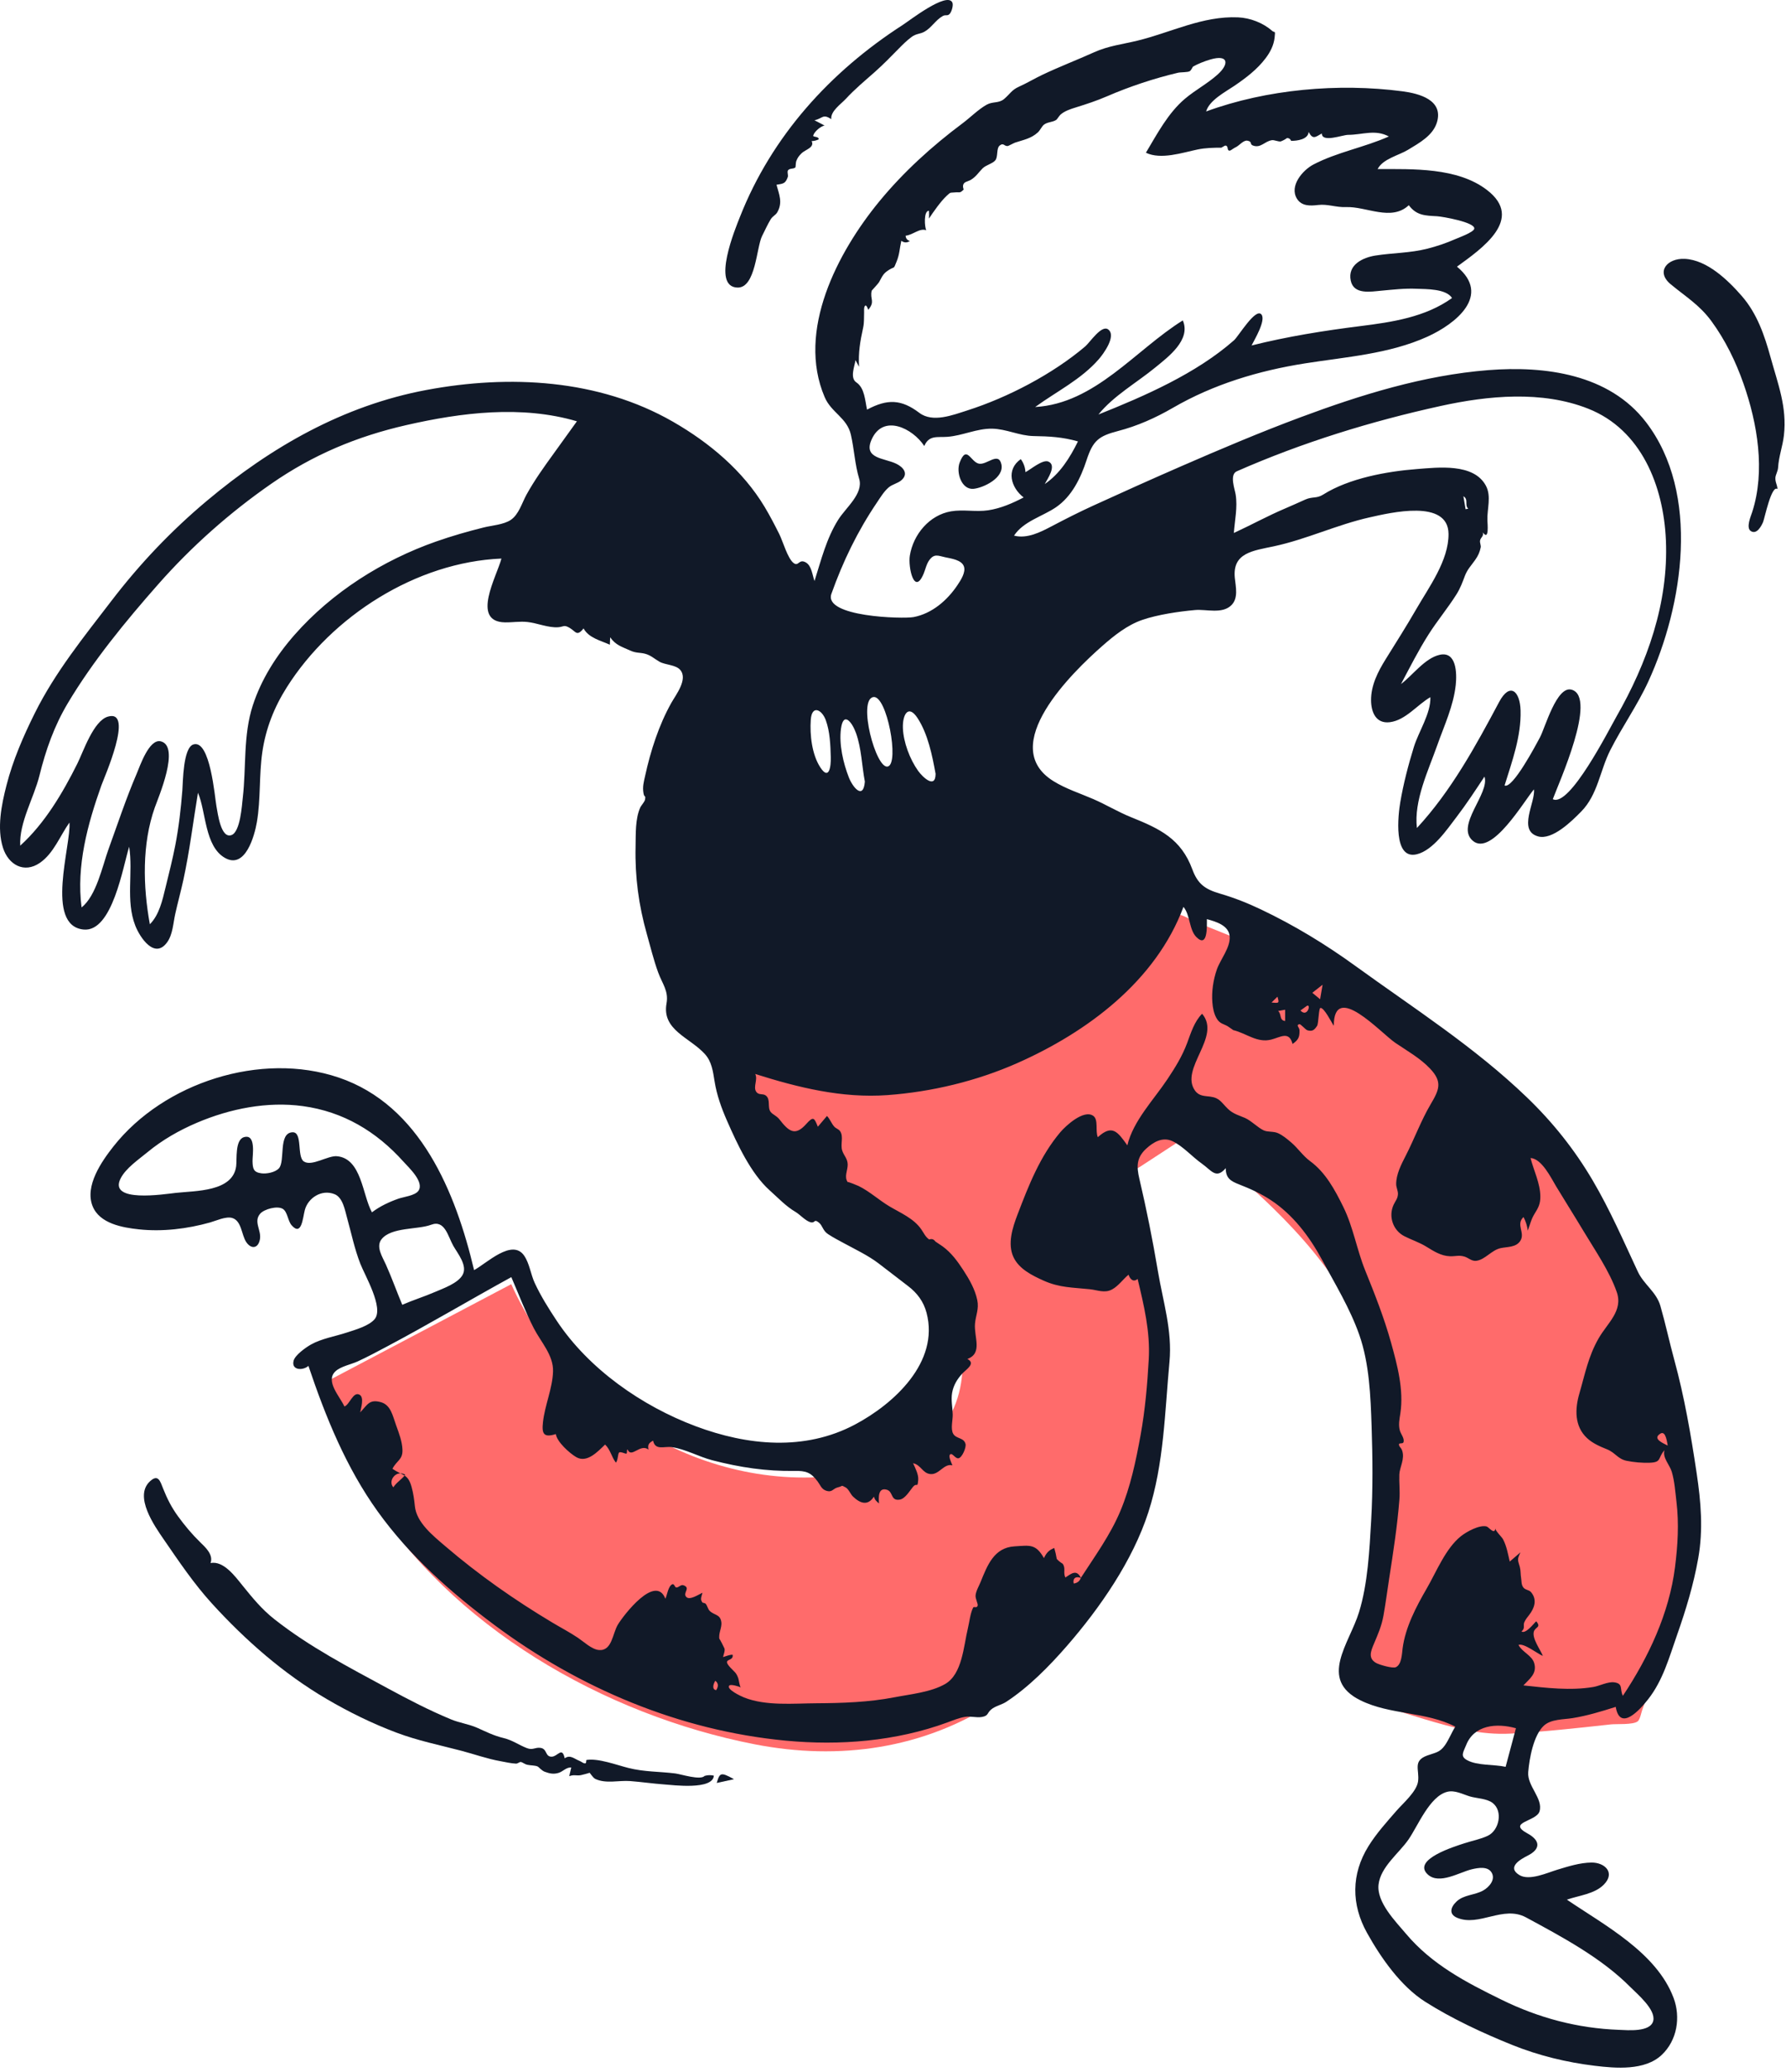
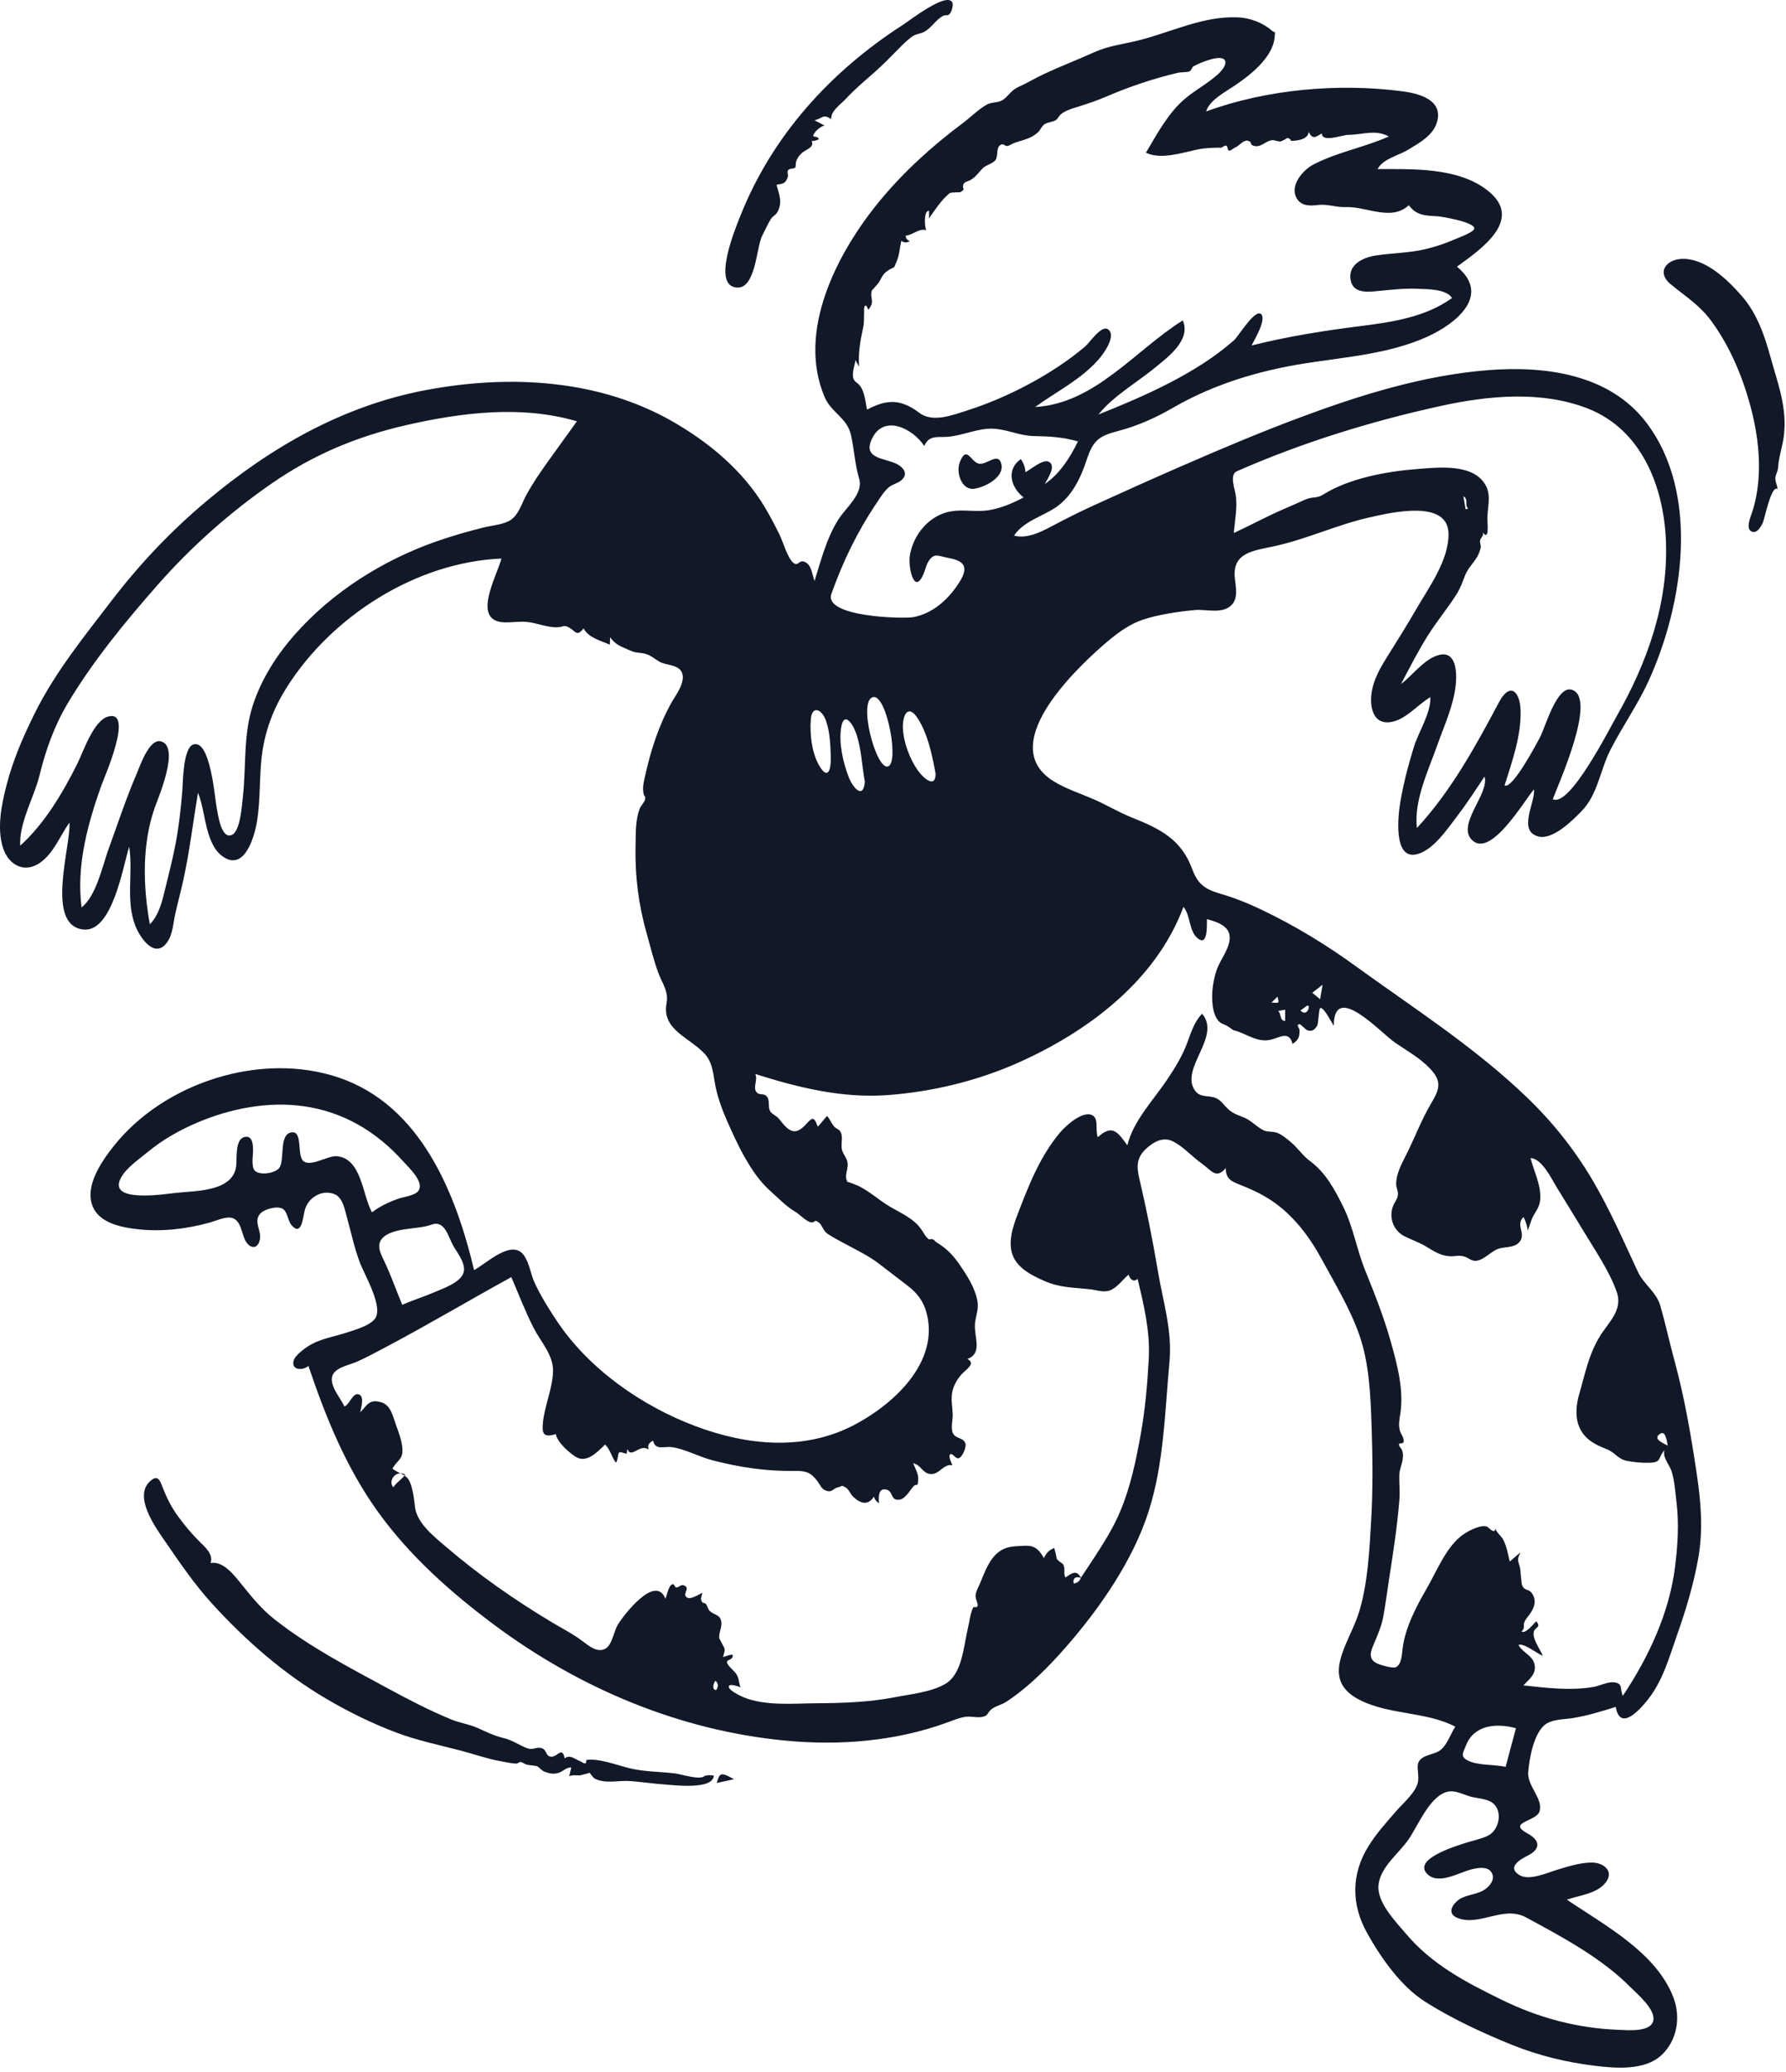
<svg xmlns="http://www.w3.org/2000/svg" width="357" height="414" viewBox="0 0 357 414" fill="none">
-   <path fillRule="evenodd" clipRule="evenodd" d="M64.439 276.48C77.024 269.844 89.608 263.208 102.193 256.572C114.126 283.14 144.086 300.187 172.882 293.901C179.901 292.369 186.859 288.905 190.228 282.219C192.763 277.191 192.859 271.287 191.711 265.869C190.744 261.304 188.944 256.486 185.999 252.812C182.298 248.195 176.61 244.65 172.006 241.028C164.873 235.414 157.675 229.882 150.458 224.377C149.512 223.656 146.877 222.359 146.347 221.25C145.903 220.321 146.347 218.065 146.347 217.047V212.259C156.818 216.074 168.497 218.173 179.626 217.601C198.154 216.648 213.03 203.252 226.244 191.354C228.6 189.233 230.916 187.066 233.177 184.843C233.61 184.417 234.706 182.842 235.311 182.724C236.119 182.564 238.245 183.901 238.988 184.2C241.56 185.232 244.132 186.265 246.704 187.298C252.966 189.811 259.261 191.865 264.915 195.557C288.909 211.227 314.435 230.386 325.342 257.837C331.541 273.44 335.238 290.101 337.495 306.716C337.802 308.982 338.591 311.803 338.198 314.067C337.477 318.217 335.118 322.614 333.694 326.564C331.885 331.583 330.076 336.602 328.267 341.622C328.067 342.175 327.82 343.574 327.357 343.922C326.391 344.647 323.166 344.4 322.006 344.527C315.345 345.258 308.666 346 301.973 346.367C295.957 346.697 290.346 345.16 284.609 343.448C281.415 342.495 278.245 341.464 275.092 340.388C274.383 340.146 270.914 339.494 270.51 338.782C270.332 338.469 270.929 337.002 271.011 336.659C271.534 334.472 272.016 332.276 272.472 330.075C275.691 314.535 278.061 298.247 276.703 282.357C275.287 265.802 266.085 252.723 254.492 241.399C250.226 237.233 245.689 233.337 240.939 229.737C240.107 229.106 238.587 227.461 237.535 227.251C236.689 227.081 236.054 227.786 235.211 228.337C232.769 229.93 230.327 231.523 227.885 233.115C227.229 233.543 224.669 234.672 224.432 235.426C224.232 236.061 225.275 238.162 225.45 238.773C226.191 241.36 226.852 243.97 227.449 246.594C231.365 263.781 233.194 282.594 228.383 299.784C223.841 316.018 213.348 330.627 199.272 339.87C184.71 349.433 167.775 351.799 150.873 348.507C120.813 342.649 89.994 325.037 73.623 298.494C69.431 291.698 66.264 284.267 64.439 276.48Z" fill="#FF6B6B" />
  <path fillRule="evenodd" clipRule="evenodd" d="M334.816 313.107C333.649 322.349 329.512 331.131 324.391 338.817C323.716 337.481 324.532 336.377 322.663 336.123C321.408 335.952 319.748 336.838 318.51 337.049C313.918 337.829 309.097 337.229 304.51 336.738C305.698 335.45 307.27 334.407 306.678 332.312C306.23 330.73 304.288 330.115 303.53 328.653C304.564 328.205 307.406 330.464 308.401 330.846C307.908 329.605 306.229 327.383 306.59 326.02C306.854 325.018 308.155 325.211 307.072 323.926C306.578 324.367 304.995 326.497 304.132 325.968C304.967 325.216 304.357 324.805 304.724 324.048C305.008 323.464 305.26 323.18 305.654 322.67C306.672 321.351 307.34 319.665 306.045 318.117C305.612 317.599 304.87 317.709 304.464 317.124C304.072 316.56 304.154 315.898 304.048 315.264C303.928 314.552 303.986 313.752 303.79 313.055C303.383 311.616 303.226 311.639 303.922 310.155C303.208 310.767 302.494 311.379 301.78 311.991C301.425 310.489 301.162 308.898 300.429 307.524C300.181 307.059 298.856 305.833 298.914 305.348C298.743 306.759 297.611 305.096 297.149 304.98C295.694 304.614 293.124 306.048 292.015 306.933C288.95 309.378 287.122 314.037 285.187 317.373C283.061 321.038 280.926 325.106 280.367 329.318C280.227 330.367 280.194 332.572 279.007 333.101C278.368 333.386 275.706 332.621 275.047 332.241C273.437 331.309 274.001 329.914 274.625 328.437C275.434 326.526 276.161 324.887 276.534 322.814C276.979 320.335 277.3 317.827 277.686 315.336C278.496 310.114 279.309 304.868 279.725 299.597C279.859 297.912 279.646 296.233 279.71 294.586C279.766 293.148 280.87 291.487 280.258 289.773C280.048 289.186 279.611 289.049 279.64 288.551C279.659 288.242 280.447 288.532 280.553 288.126C280.757 287.334 280.001 286.525 279.808 285.792C279.501 284.633 279.736 283.563 279.913 282.402C280.631 277.684 279.302 272.718 278.034 268.18C276.664 263.276 274.803 258.559 272.894 253.847C271.213 249.699 270.506 245.197 268.527 241.169C266.817 237.69 264.949 234.236 261.867 231.984C260.455 230.952 259.435 229.392 258.091 228.252C257.29 227.573 256.431 226.843 255.468 226.407C254.537 225.986 253.424 226.231 252.576 225.833C251.397 225.28 250.09 223.891 248.83 223.348C247.742 222.879 246.494 222.559 245.477 221.576C244.097 220.244 243.84 219.356 241.902 219.1C240.781 218.953 239.669 219.018 238.874 217.905C235.727 213.499 244.215 207.138 240.285 202.542C238.721 204.118 238.053 206.359 237.297 208.386C236.308 211.04 234.915 213.277 233.349 215.629C230.608 219.747 226.52 223.923 225.342 228.835C223.423 226.153 222.342 224.556 219.445 227.207C218.9 226.006 219.618 223.719 218.535 222.947C216.63 221.59 212.996 224.969 211.957 226.195C207.889 230.997 205.616 236.842 203.383 242.682C202.397 245.261 201.337 248.527 202.594 251.196C203.706 253.557 206.352 254.852 208.606 255.865C211.797 257.298 214.438 257.223 217.829 257.582C219.385 257.745 220.788 258.424 222.271 257.634C223.556 256.95 224.472 255.584 225.588 254.677C225.85 255.53 226.531 256.279 227.397 255.524C228.665 260.845 229.928 266.052 229.622 271.566C229.341 276.625 228.899 281.705 227.995 286.694C227.063 291.839 225.973 297.068 223.944 301.906C221.936 306.694 218.858 310.911 216.054 315.245C215.201 313.506 214.184 314.364 212.95 315.181C212.46 314.14 213.089 313.346 212.408 312.423C211.97 312.166 211.578 311.848 211.232 311.468C211.113 310.728 210.945 309.998 210.731 309.28C209.636 309.726 209.171 310.255 208.671 311.302C207.022 308.402 205.854 308.77 202.785 308.957C198.673 309.206 197.359 312.76 195.999 316.098C195.675 316.893 195.076 317.894 195.005 318.775C194.954 319.397 195.507 320.439 195.432 320.76C195.277 321.421 194.679 320.87 194.517 321.196C193.924 322.394 193.772 324.091 193.456 325.39C192.613 328.863 192.357 334.477 188.932 336.453C186.066 338.107 181.952 338.498 178.737 339.121C173.68 340.101 168.326 340.278 163.187 340.306C158.594 340.331 153.103 340.883 148.743 339.154C148.104 338.901 145.081 337.481 145.785 336.758C146.091 336.444 147.747 336.963 148.086 337.144C147.856 337.022 147.685 335.613 147.569 335.295C147.138 334.108 146.806 334.067 145.987 333.169C144.169 331.177 146.623 332.096 146.458 330.667C146.426 330.392 144.481 331.104 144.535 331.085C144.598 330.651 144.999 329.751 144.793 329.315C144.943 329.634 143.671 326.955 143.822 327.565C143.528 326.381 144.354 325.213 144.184 324.069C143.941 322.446 142.753 322.77 141.823 321.81C141.504 321.48 141.377 320.811 141.063 320.434C140.927 320.269 140.429 320.241 140.378 320.152C140.038 319.562 140.06 319.464 140.417 318.222C139.727 318.524 137.912 319.772 137.209 319.092C136.364 318.272 138.138 317.311 136.67 316.747C136.079 316.519 135.74 317.155 135.212 317.176C134.858 317.189 134.789 316.316 134.347 316.546C133.557 316.956 133.353 318.677 133.004 319.423C131.033 314.398 124.676 322.657 123.503 324.596C122.415 326.391 122.354 329.937 119.67 329.662C118.261 329.517 116.643 327.978 115.519 327.224C113.871 326.119 112.109 325.2 110.405 324.181C102.843 319.656 95.713 314.667 89.018 308.934C86.554 306.824 83.257 304.206 82.93 300.938C82.798 299.629 82.639 298.434 82.276 297.109C81.545 294.443 80.578 294.913 78.444 293.461C79.299 291.775 80.519 291.688 80.445 289.648C80.384 287.991 79.749 286.337 79.192 284.808C78.48 282.858 78.136 280.665 76.05 280.124C73.828 279.547 73.473 280.626 72.003 282.184C72.154 281.345 72.833 279.216 71.891 278.675C70.579 277.921 69.871 280.703 68.841 281.004C67.954 279.026 64.953 275.947 67.053 273.982C68.113 272.991 70.172 272.61 71.486 272.01C73.439 271.118 75.335 270.096 77.231 269.091C85.66 264.626 93.847 259.752 102.208 255.165C103.682 258.575 104.998 262.064 106.697 265.374C108.114 268.134 110.647 270.748 110.545 274.015C110.44 277.416 108.898 280.762 108.53 284.165C108.286 286.417 108.623 287.306 111.105 286.523C111.32 288.075 113.824 290.324 115.16 291.114C117.31 292.384 119.451 290.057 120.951 288.614C122.011 289.62 122.235 291.107 123.109 292.229C123.549 291.757 123.483 290.418 123.763 290.2C124.031 289.99 124.969 290.45 125.162 290.445C125.455 290.436 125.207 289.606 125.444 289.595C126.201 291.459 127.949 288.342 129.629 289.62C129.427 288.641 129.703 288.305 130.543 287.838C130.978 289.863 132.76 288.91 134.298 289.134C137.03 289.53 139.698 291.06 142.383 291.754C147.917 293.183 153.141 293.974 158.839 293.882C161.119 293.845 162.078 294.191 163.422 295.97C163.934 296.646 164.181 297.494 165.069 297.813C166.369 298.282 166.443 297.409 167.497 297.162C168.57 296.91 168.006 296.64 169.017 297.171C169.637 297.497 170.005 298.533 170.512 299.017C171.949 300.388 173.475 300.908 174.676 299.029C174.904 299.715 175.163 299.927 175.703 300.381C175.626 299.297 175.464 297.128 177.255 297.641C178.593 298.023 177.971 299.946 179.871 299.613C180.936 299.426 181.821 297.888 182.459 297.114C183.332 296.053 183.37 297.509 183.541 295.697C183.643 294.622 182.94 293.286 182.514 292.349C184.109 292.677 184.394 294.364 185.98 294.512C187.756 294.679 188.664 292.321 190.386 292.774C190.219 292.378 189.576 291.056 189.859 290.665C190.294 290.063 190.917 291.491 191.596 291.356C192.335 291.208 193.156 289.201 193.001 288.524C192.692 287.177 191.124 287.517 190.527 286.448C189.982 285.471 190.464 283.681 190.438 282.623C190.403 281.181 190.068 279.718 190.318 278.278C190.582 276.764 191.346 275.511 192.39 274.393C193.115 273.616 195.134 272.413 193.365 271.52C196.5 270.363 194.649 267.129 194.893 264.44C195.045 262.768 195.719 261.551 195.346 259.754C194.901 257.604 193.753 255.603 192.565 253.786C191.382 251.975 190.164 250.294 188.405 249.013C187.928 248.691 187.45 248.369 186.972 248.048C186.643 247.587 186.229 247.453 185.73 247.647C184.921 247.032 184.773 246.532 184.176 245.653C182.673 243.44 180.01 242.348 177.8 241.034C175.678 239.772 173.832 238.036 171.608 236.952C171.619 236.957 169.272 235.946 169.469 236.209C168.66 235.129 169.484 233.792 169.442 232.627C169.399 231.431 168.681 230.904 168.346 229.873C167.947 228.647 168.664 227.123 167.942 226.026C167.66 225.598 167.108 225.479 166.765 225.102C166.181 224.461 165.921 223.597 165.302 222.966C164.695 223.682 164.088 224.398 163.481 225.114C162.764 223.372 162.622 222.92 161.152 224.574C158.909 227.099 157.638 226.01 155.81 223.663C155.206 222.888 154.503 222.735 154.051 222.166C153.331 221.26 154.105 219.672 153.077 218.882C152.478 218.42 151.641 218.887 151.137 218.093C150.516 217.118 151.529 215.67 150.957 214.577C159.547 217.292 168.312 219.458 177.389 218.798C186.207 218.157 195.212 215.997 203.304 212.42C217.345 206.212 231.039 196.002 236.558 181.194C237.94 182.815 237.652 185.772 239.178 187.259C241.445 189.47 241.241 185.051 241.241 183.644C243.058 184.13 245.652 184.9 245.8 187.112C245.949 189.347 243.937 191.676 243.229 193.709C242.518 195.752 242.163 198.115 242.336 200.273C242.422 201.352 242.622 202.469 243.162 203.423C243.822 204.588 244.555 204.53 245.44 205.062C245.295 204.975 246.548 205.821 246.51 205.812C249.148 206.445 251.265 208.424 254.099 207.707C255.925 207.246 257.689 205.912 258.362 208.58C259.631 207.727 259.788 207.068 259.753 205.812C259.738 205.267 258.964 204.803 259.739 204.631C259.997 204.574 260.958 205.74 261.335 205.848C262.375 206.145 262.775 205.728 263.277 204.946C263.566 204.495 263.585 201.452 263.932 201.388C264.667 201.252 266.201 204.385 266.61 204.946C266.61 195.962 275.993 206.375 278.912 208.359C281.288 209.974 283.869 211.405 285.861 213.512C288.398 216.197 287.664 217.756 285.951 220.658C284.055 223.87 282.684 227.612 280.959 230.961C280.093 232.641 279.056 234.659 279.08 236.612C279.089 237.271 279.469 237.951 279.433 238.59C279.381 239.515 278.933 239.908 278.56 240.718C277.488 243.049 278.449 245.835 280.715 246.989C282.167 247.729 283.661 248.197 285.064 249.052C286.546 249.956 288.012 250.931 289.817 250.993C290.984 251.033 291.629 250.72 292.755 251.07C293.519 251.307 294.157 251.994 295.042 251.907C296.812 251.733 298.111 249.782 299.929 249.38C301.275 249.083 303.022 249.256 303.88 247.937C304.944 246.301 302.918 244.67 304.534 243.164C304.98 243.995 305.275 244.942 305.381 245.878C305.859 244.621 306.051 243.611 306.755 242.484C307.49 241.307 307.908 240.541 307.895 239.055C307.872 236.389 306.581 233.905 305.935 231.368C308.196 231.493 310.058 235.383 311.044 237.015C312.863 240.025 314.744 242.995 316.553 246.011C318.823 249.796 321.708 253.958 323.168 258.139C324.485 261.911 321.297 264.338 319.542 267.405C317.465 271.034 316.836 274.508 315.702 278.4C314.795 281.512 314.691 284.97 317.236 287.332C318.372 288.386 319.816 288.999 321.23 289.571C322.917 290.255 323.362 291.507 325.173 291.868C326.616 292.155 328.216 292.297 329.694 292.251C332.223 292.172 331.304 291.339 332.706 289.744C332.268 291.242 333.75 292.663 334.161 294.036C334.737 295.958 334.869 298.08 335.106 300.067C335.627 304.424 335.364 308.768 334.816 313.107ZM300.955 353.005C298.682 352.491 295.296 352.8 293.253 351.671C291.836 350.889 292.478 350.135 293.065 348.657C294.657 344.65 299.092 344.205 303.017 345.296C302.33 347.866 301.643 350.435 300.955 353.005ZM305.046 383.095C312.254 386.995 320.116 391.175 325.915 397.033C327.278 398.409 330.962 401.468 330.471 403.72C329.957 406.072 325.327 405.617 323.616 405.554C315.331 405.251 307.572 403.177 300.15 399.541C293.052 396.064 286.211 392.506 281.047 386.368C278.954 383.882 275.124 380.046 275.558 376.496C275.99 372.973 279.612 370.303 281.533 367.538C283.417 364.828 285.754 358.899 289.27 358.001C290.803 357.61 292.344 358.474 293.773 358.908C295.138 359.322 297.204 359.32 298.372 360.233C300.486 361.886 299.64 365.699 297.419 366.765C295.941 367.475 294.221 367.781 292.67 368.295C290.927 368.873 282.128 371.522 285.405 374.521C287.686 376.608 291.747 374.059 294.191 373.478C295.446 373.18 297.463 372.794 298.209 374.224C298.935 375.617 297.618 377.065 296.473 377.712C294.772 378.674 292.595 378.525 291.119 379.939C289.914 381.094 289.602 382.465 291.255 383.162C295.65 385.015 300.46 380.613 305.046 383.095ZM214.621 316.383C214.367 315.398 215.016 314.84 216.04 315.271C215.815 315.913 215.342 316.283 214.621 316.383ZM143.155 337.683C142.227 337.558 142.602 336.39 142.983 335.81C143.598 336.289 143.655 336.913 143.155 337.683ZM78.624 297.159C77.445 295.847 79.225 293.574 80.995 294.637C80.419 295.503 79.258 296.152 78.624 297.159ZM74.35 242.217C72.442 238.825 72.308 231.458 67.351 231.009C65.529 230.845 62.286 233.126 60.722 232.048C59.304 231.071 60.54 226.151 58.475 226.225C55.565 226.329 57.059 232.024 55.746 233.435C54.994 234.242 53.298 234.566 52.249 234.426C50.655 234.214 50.518 233.494 50.477 232C50.447 230.895 51.249 226.469 48.76 227.204C46.948 227.739 47.386 231.626 47.206 233.005C46.54 238.138 39.063 237.898 35.145 238.333C32.768 238.597 21.626 240.371 24.102 235.464C25.148 233.388 27.716 231.662 29.463 230.218C32.437 227.758 35.835 225.819 39.38 224.313C45.973 221.512 53.402 220.021 60.552 220.998C68.601 222.098 75.23 226.064 80.603 232.048C81.714 233.285 84.849 236.144 83.648 237.906C82.981 238.886 80.671 239.129 79.636 239.493C77.763 240.154 75.938 241.009 74.35 242.217ZM86.198 244.695C88.934 243.661 89.555 247.068 90.608 248.91C91.51 250.487 93.509 252.881 92.46 254.733C91.506 256.418 88.589 257.422 86.947 258.132C84.798 259.063 82.552 259.755 80.407 260.693C79.284 258.02 78.31 255.28 77.124 252.635C76.456 251.143 75.084 249.091 76.261 247.6C78.209 245.133 83.483 245.722 86.198 244.695ZM162.063 143.823C162.275 140.76 164.283 141.763 165.058 143.87C165.9 146.159 165.996 148.879 166.063 151.292C166.114 153.133 165.735 156.01 163.976 153.328C162.286 150.752 161.857 146.809 162.063 143.823ZM172.875 156.169C172.571 159.877 170.454 157.313 169.679 155.336C168.549 152.451 167.685 148.722 168.098 145.614C168.575 142.027 170.327 144.279 171.109 146.473C172.214 149.576 172.262 152.957 172.875 156.169ZM177.47 153.145C175.087 153.79 171.37 139.748 174.59 139.269C177.266 138.87 179.82 152.509 177.47 153.145ZM187.014 154.608C186.992 157.724 184.42 155.268 183.52 154.01C181.871 151.706 180.572 148.267 180.478 145.439C180.391 142.783 181.555 140.626 183.417 143.486C185.486 146.663 186.345 150.942 187.014 154.608ZM166.19 118.636C168.511 112.129 171.408 106.146 175.279 100.418C175.974 99.39 176.671 98.219 177.616 97.401C178.382 96.738 179.486 96.572 180.206 95.926C181.657 94.628 180.548 93.325 179.136 92.645C176.765 91.501 172.545 91.667 174.201 87.867C176.489 82.615 182.419 85.542 184.753 89.112C185.698 86.883 187.358 87.426 189.382 87.274C192.408 87.046 195.253 85.597 198.309 85.648C201.142 85.695 203.751 87.072 206.591 87.123C209.753 87.179 212.394 87.31 215.471 88.195C213.868 91.438 211.879 94.645 208.829 96.712C209.377 95.698 211.279 92.978 209.573 92.226C208.42 91.718 205.957 93.846 204.976 94.338C204.937 93.411 204.597 92.475 204.042 91.732C201.046 93.826 202.055 97.419 204.611 99.388C202.376 100.552 200.039 101.574 197.53 101.953C195.054 102.326 192.565 101.744 190.103 102.162C185.781 102.896 182.553 106.765 181.865 111.011C181.491 113.315 182.75 119.112 184.625 114.618C184.999 113.72 185.192 112.661 185.785 111.873C186.764 110.572 187.515 111.03 188.95 111.342C190.14 111.6 192.224 111.86 192.675 113.176C193.08 114.357 192.024 115.943 191.426 116.842C189.377 119.926 186.313 122.592 182.611 123.291C180.516 123.686 164.538 123.271 166.19 118.636ZM171.176 76.402C169.832 75.502 170.841 73.157 171.001 71.957C171.239 72.396 171.477 72.835 171.715 73.274C171.548 70.463 171.932 68.193 172.532 65.465C172.76 64.429 172.677 63.548 172.724 62.51C172.751 61.917 172.64 61.495 172.886 61.138C173.201 60.68 173.577 62.014 173.56 61.896C174.993 60.169 173.83 59.804 174.249 58.066C174.254 58.044 175.567 56.641 175.713 56.377C176.405 55.115 176.544 54.628 177.74 53.895C178.953 53.153 178.544 53.887 179.203 52.299C179.837 50.769 179.796 49.712 180.164 48.11C180.73 48.523 181.302 48.535 181.88 48.147C181.344 47.999 181.058 47.648 181.022 47.093C182.5 46.942 183.809 45.51 185.153 46.004C184.814 45.423 184.581 42.099 185.685 42.106C185.722 42.627 185.722 43.147 185.686 43.668C186.619 42.262 188.082 40.182 189.232 39.119C190.1 38.317 189.855 38.551 190.917 38.438C191.83 38.341 191.843 38.684 192.626 37.865C192.318 37.02 192.549 36.484 193.32 36.259C193.558 36.155 193.796 36.052 194.033 35.948C195.127 35.284 195.531 34.533 196.392 33.654C197.061 32.969 198.478 32.677 198.981 31.994C199.523 31.259 199.122 29.62 199.843 29.062C200.632 28.45 200.684 29.248 201.453 29.175C201.563 29.165 202.676 28.572 202.903 28.496C204.546 27.941 206.067 27.718 207.456 26.453C207.923 26.029 208.252 25.216 208.702 24.888C209.447 24.344 210.339 24.451 211.099 23.972C211.341 23.82 211.706 23.143 211.992 22.894C212.832 22.158 213.985 21.793 215.026 21.469C217.183 20.799 219.213 20.134 221.299 19.232C225.778 17.294 230.718 15.652 235.47 14.533C236.018 14.404 237.424 14.479 237.831 14.214C238.132 14.018 238.393 13.352 238.467 13.309C239.356 12.793 240.787 12.213 242.006 11.866C245.584 10.847 245.709 12.793 243.428 14.855C241.404 16.685 238.96 17.962 236.881 19.712C233.492 22.564 231.29 26.772 229.054 30.513C232.057 31.968 236.361 30.494 239.41 29.862C240.96 29.542 242.605 29.508 244.132 29.508L244.623 29.228C245.014 28.964 245.267 29.072 245.384 29.552C245.441 30.168 245.741 30.266 246.286 29.847C246.575 29.648 246.876 29.472 247.19 29.317C247.749 28.999 248.607 27.978 249.324 28.104C250.381 28.29 249.747 28.806 250.429 29.068C251.998 29.669 252.76 28.239 254.223 28.01C254.726 27.931 255.44 28.32 255.993 28.261C256.448 28.094 256.871 27.868 257.26 27.582C257.65 27.573 257.924 27.761 258.081 28.143C259.274 28.151 261.476 27.867 261.581 26.359C262.421 27.947 262.905 27.406 264.218 26.668C264.218 28.569 268.331 26.949 269.458 26.945C272.358 26.936 274.863 25.791 277.614 27.267C272.751 29.44 267.244 30.404 262.535 32.871C260.406 33.986 257.665 37.141 259.245 39.703C260.183 41.224 261.925 41.138 263.465 40.956C265.421 40.725 267.047 41.458 269.048 41.377C273.108 41.212 278.098 44.295 281.602 41.001C283.133 43.084 284.941 43.076 287.239 43.204C288.305 43.263 294.959 44.42 294.685 45.708C294.532 46.432 291.351 47.571 290.872 47.784C289.068 48.583 287.201 49.21 285.289 49.693C281.841 50.566 278.448 50.512 274.97 51.051C272.44 51.444 269.31 52.884 270.002 56.089C270.611 58.91 273.958 58.274 276.128 58.077C278.499 57.862 280.782 57.59 283.168 57.695C285.083 57.779 289.043 57.66 290.249 59.543C284.935 63.367 278.27 64.359 271.935 65.153C264.609 66.071 257.341 67.231 250.173 69.026C250.713 67.945 253.09 64.012 252.152 62.838C251.003 61.399 247.556 67.2 246.67 67.981C239.129 74.624 228.804 79.132 219.563 82.816C222.606 79.055 227.191 76.487 230.908 73.438C233.467 71.34 238.121 67.913 236.428 64.016C226.917 69.944 218.916 80.622 206.917 81.322C211.204 78.201 216.143 75.802 219.669 71.73C220.494 70.778 223.214 67.14 221.527 65.833C220.199 64.804 217.851 68.429 216.925 69.214C210.412 74.737 201.466 79.412 193.354 82.001C190.439 82.931 186.433 84.512 183.756 82.481C180.164 79.757 177.365 79.669 173.313 81.843C172.91 80.071 172.857 77.529 171.176 76.402ZM256.883 201.739V203.988C255.665 203.868 256.211 202.584 255.478 201.993C255.947 201.909 256.415 201.823 256.883 201.739ZM255.35 199.134C255.721 200.445 255.721 200.445 254.166 200.297C254.707 199.765 254.996 199.481 255.35 199.134ZM261.226 200.97C262.115 200.482 261.357 203.407 259.945 201.893C260.372 201.585 260.799 201.278 261.226 200.97ZM264.37 196.745C264.204 197.711 264.039 198.676 263.873 199.641C263.354 199.212 262.835 198.783 262.316 198.354C263.001 197.818 263.685 197.282 264.37 196.745ZM331.896 286.429C333.012 285.756 333.238 288.332 333.357 288.821C332.624 288.417 330.142 287.488 331.896 286.429ZM110.679 90.615C108.746 93.28 106.817 95.967 105.227 98.855C104.344 100.46 103.699 102.805 102.095 103.878C100.666 104.833 98.313 104.979 96.71 105.379C93.494 106.179 90.304 107.092 87.176 108.19C76.501 111.94 66.366 118.32 58.863 126.857C55.248 130.97 52.23 135.707 50.531 140.939C48.584 146.936 49.241 153.224 48.527 159.397C48.356 160.88 48.044 166.168 46.292 166.837C44.135 167.66 43.525 162.448 43.265 161.084C42.938 159.372 42.033 147.657 38.652 148.74C36.591 149.4 36.578 156.233 36.452 157.862C36.165 161.562 35.742 165.234 35.038 168.882C34.489 171.724 33.759 174.543 33.077 177.357C32.477 179.83 31.827 182.798 29.955 184.661C28.579 177.127 28.355 168.663 30.934 161.36C31.639 159.361 36.072 149.112 32.152 148.12C29.811 147.527 27.954 153.111 27.32 154.586C25.197 159.525 23.512 164.646 21.679 169.696C20.476 173.012 19.256 178.992 16.306 181.297C15.232 172.972 17.506 164.673 20.272 156.899C20.767 155.511 26.911 141.672 21.59 143.172C18.685 143.991 16.652 150.184 15.458 152.576C12.532 158.437 8.936 164.53 4.042 168.961C3.811 164.322 6.781 159.411 7.884 154.955C9.154 149.833 10.829 145.069 13.541 140.516C18.564 132.086 25.123 124.112 31.601 116.763C38.288 109.176 45.912 102.42 54.222 96.654C62.563 90.865 71.335 87.193 81.206 84.937C92.258 82.412 104.251 80.92 115.318 84.174C113.772 86.321 112.232 88.473 110.679 90.615ZM293.486 101.634C293.308 101.669 293.13 101.705 292.952 101.74C292.806 100.876 292.66 100.011 292.514 99.146C293.618 99.793 292.681 100.9 293.486 101.634ZM247.222 94.164C260.291 88.411 274.065 84.164 288.003 81.107C297.476 79.028 308.217 78.005 317.449 81.649C328.107 85.855 332.525 97.136 332.993 107.92C333.539 120.49 329.263 132.41 323.1 143.185C321.62 145.773 313.711 161.41 310.387 159.669C311.509 156.605 319.37 139.328 314.163 137.799C311.168 136.92 308.846 145.422 307.815 147.335C307.116 148.632 302.34 157.712 300.747 156.935C302.251 152.094 304.087 147.1 303.943 141.95C303.834 138.061 301.802 136.231 299.656 140.259C294.971 149.055 290.043 158.077 283.225 165.431C282.582 159.978 285.504 153.957 287.281 148.925C288.676 144.975 290.542 141.039 290.987 136.829C291.228 134.549 291.158 130.043 287.751 130.834C284.784 131.522 282.391 134.915 280.044 136.67C281.819 133.325 283.529 129.936 285.564 126.739C287.309 123.998 289.399 121.499 291.13 118.751C291.901 117.528 292.33 116.339 292.819 115.047C293.301 113.772 294.026 113.064 294.847 111.904C295.458 111.041 295.791 110.309 295.977 109.359C296.046 109.005 295.801 108.476 295.838 108.074C295.905 107.37 296.644 107.182 296.398 106.373C297.696 108.172 297.337 104.636 297.313 103.98C297.227 101.674 298.159 99.177 297.006 97.032C294.577 92.511 287.452 93.388 283.241 93.714C277.207 94.18 269.656 95.552 264.488 98.814C263.167 99.648 262.337 99.172 260.904 99.813C259.593 100.399 258.259 101.007 256.914 101.578C253.418 103.06 250.081 104.899 246.633 106.487C246.816 103.907 247.402 101.39 246.994 98.812C246.821 97.707 245.721 94.824 247.222 94.164ZM339.138 294.317C337.994 286.677 336.699 279.119 334.659 271.662C333.684 268.099 332.915 264.464 331.892 260.917C331.08 258.099 328.597 256.67 327.37 254.045C324.484 247.87 321.838 241.754 318.36 235.844C314.725 229.669 310.385 224.228 305.226 219.263C294.76 209.192 282.671 201.497 270.969 193.022C264.961 188.67 258.733 184.88 252.028 181.692C249.327 180.407 246.73 179.381 243.871 178.544C240.908 177.678 239.429 176.666 238.332 173.694C236.081 167.59 231.858 165.592 226.09 163.272C223.482 162.223 221.108 160.77 218.538 159.654C215.864 158.494 213.036 157.605 210.549 156.055C199.235 149.006 214.34 134.332 220.348 129.049C222.689 126.99 225.338 124.878 228.319 123.856C231.408 122.796 235.619 122.173 238.89 121.883C241.109 121.686 244.252 122.72 246.096 120.958C247.583 119.539 247.008 117.266 246.826 115.471C246.314 110.434 250.455 110.041 254.624 109.151C261.139 107.76 267.229 104.835 273.752 103.373C277.916 102.44 289.475 99.646 289.543 106.663C289.594 111.983 285.61 117.334 283.106 121.682C281.147 125.081 279.058 128.367 276.987 131.695C275.438 134.183 274.035 136.913 274.059 139.92C274.078 142.296 275.033 144.642 277.824 144.291C280.961 143.896 283.311 140.794 285.916 139.292C286.023 142.542 283.561 146.176 282.616 149.236C281.502 152.844 280.522 156.595 279.892 160.321C279.491 162.698 278.386 171.854 283.204 170.68C286.452 169.888 289.25 165.706 291.142 163.237C293.135 160.635 294.922 157.897 296.727 155.165C297.853 158.509 290.845 164.977 294.402 167.99C298.197 171.206 304.77 159.82 306.619 157.717C306.94 160.271 303.33 165.93 307.414 167.101C310.304 167.931 314.244 163.997 316.064 162.145C319.391 158.761 319.797 153.984 321.872 149.888C324.248 145.199 327.294 140.925 329.495 136.128C336.432 121.011 339.958 98.614 329.021 84.354C321.637 74.726 308.828 73.06 297.502 73.95C284.613 74.963 272.006 78.882 259.948 83.374C251.851 86.39 243.886 89.768 235.966 93.218C230.123 95.765 224.306 98.377 218.508 101.028C215.703 102.31 212.97 103.697 210.241 105.132C207.99 106.316 205.314 107.693 202.692 107.018C204.578 104.155 208.33 103.207 211.041 101.373C214.249 99.205 216.025 95.499 217.2 91.913C218.464 88.051 219.585 87.129 223.47 86.12C227.353 85.112 230.988 83.487 234.458 81.477C242.595 76.763 251.587 74.068 260.835 72.606C269.018 71.314 277.67 70.731 285.31 67.273C290.998 64.698 298.156 59.001 291.231 53.276C296.132 49.716 304.822 43.77 297.213 37.946C291.316 33.432 282.408 33.782 275.375 33.782C276.387 31.741 279.625 31.04 281.446 29.931C283.691 28.562 286.464 27.081 287.244 24.384C288.52 19.974 283.699 18.688 280.338 18.245C267.558 16.564 253.197 17.828 241.091 22.27C241.723 20.046 244.87 18.407 246.633 17.214C248.981 15.624 251.303 13.885 253.017 11.588C253.921 10.377 254.595 9.067 254.775 7.553C254.968 5.921 254.794 6.611 254.302 6.178C252.488 4.58 249.934 3.575 247.47 3.467C240.369 3.158 234.058 6.495 227.32 8.133C224.341 8.857 221.561 9.155 218.708 10.44C215.269 11.989 211.725 13.343 208.322 14.963C206.741 15.716 205.253 16.616 203.657 17.331C202.209 17.98 201.874 18.794 200.706 19.78C199.635 20.685 198.446 20.238 197.231 20.915C195.551 21.85 193.951 23.483 192.39 24.647C186.312 29.18 180.572 34.386 175.753 40.254C167.434 50.384 159.169 66.079 164.846 79.356C166.171 82.456 169.3 83.453 170.077 86.835C170.758 89.8 170.866 92.743 171.741 95.669C172.628 98.635 169.073 101.415 167.555 103.83C165.18 107.606 164.146 111.879 162.809 116.084C162.392 114.953 162.25 113.045 161.085 112.379C159.672 111.572 159.653 113.255 158.638 112.497C157.444 111.605 156.476 108.124 155.782 106.737C154.857 104.888 153.905 103.049 152.84 101.276C148.491 94.034 141.791 88.438 134.519 84.26C119.669 75.73 101.788 74.816 85.244 77.915C68.629 81.027 54.2 89.29 41.351 100.06C34.235 106.024 27.958 112.632 22.31 120.002C16.761 127.242 11.03 134.293 6.949 142.5C4.657 147.108 2.582 151.884 1.3 156.882C0.305 160.761 -0.662 165.47 0.603 169.403C1.687 172.769 4.818 174.577 7.978 172.39C10.751 170.469 11.988 167.001 13.881 164.344C14.261 168.747 8.899 184.955 16.712 185.718C22.482 186.282 24.598 173.013 25.82 169.171C26.639 174.342 25.092 179.928 27.037 184.922C27.98 187.345 30.925 191.732 33.419 188.251C34.535 186.692 34.617 184.469 35.017 182.655C35.519 180.37 36.149 178.113 36.647 175.826C37.902 170.061 38.602 164.208 39.572 158.392C41.202 162.17 40.895 169.05 44.938 171.39C49.039 173.763 50.882 166.977 51.35 164.231C52.136 159.614 51.761 154.883 52.438 150.248C53.125 145.552 54.798 141.318 57.33 137.314C66.338 123.07 83.231 112.309 100.23 111.599C99.314 115.121 94.081 124.197 100.913 124.346C102.454 124.38 103.866 124.104 105.427 124.272C107.348 124.477 109.633 125.46 111.552 125.322C112.716 125.237 112.672 124.752 113.865 125.448C115.116 126.177 115.281 127.257 116.649 125.556C117.679 127.469 120.082 127.979 121.901 128.813C121.922 128.319 121.944 127.825 121.965 127.33C123.092 128.933 124.314 129.221 126.041 130.005C127.147 130.507 127.927 130.352 128.923 130.611C130.129 130.925 130.732 131.591 131.818 132.207C132.997 132.876 135.062 132.794 135.967 133.842C137.567 135.696 135.093 138.827 134.202 140.412C131.695 144.867 130.042 150.029 128.955 155.002C128.678 156.27 128.413 157.166 128.617 158.424C128.795 159.519 129.122 158.728 128.921 159.806C128.849 160.188 128.139 160.991 128.012 161.265C126.938 163.595 127.097 166.683 127.041 169.195C126.905 175.201 127.668 180.881 129.305 186.656C130.024 189.189 130.658 191.829 131.564 194.301C132.406 196.596 133.681 197.999 133.232 200.481C132.27 205.804 137.844 207.248 140.887 210.583C142.264 212.094 142.511 214.023 142.821 215.969C143.267 218.774 144.192 221.352 145.335 223.953C147.336 228.509 150.079 234.457 153.841 237.821C155.534 239.334 157.087 241.008 159.012 242.137C159.911 242.665 161.036 243.957 162.039 244.206C162.988 244.44 162.649 243.432 163.68 244.266C164.469 244.904 164.427 245.855 165.523 246.579C166.575 247.274 167.708 247.854 168.815 248.454C171.064 249.673 173.494 250.826 175.542 252.366C177.525 253.858 179.5 255.429 181.492 256.935C183.325 258.321 184.613 260.045 185.206 262.291C187.809 272.157 178.682 280.494 170.897 284.62C160.821 289.959 149.401 288.832 139.038 284.946C128.294 280.918 117.686 273.527 111.286 263.888C109.695 261.492 108.082 258.926 106.876 256.312C106.082 254.592 105.855 252.477 104.787 250.898C102.394 247.358 97.252 252.434 94.763 253.763C91.097 238.292 84.06 220.826 67.698 215.289C52.188 210.041 32.755 216.276 22.677 229.05C20.302 232.061 16.903 236.939 18.503 240.971C19.895 244.477 24.476 245.27 27.779 245.621C32.489 246.123 37.445 245.52 41.99 244.243C43.158 243.915 45.157 242.98 46.396 243.341C48.32 243.903 48.247 246.7 49.218 248.157C50.201 249.631 51.627 249.475 51.959 247.584C52.276 245.778 50.613 244.08 52.02 242.476C52.803 241.583 55.446 240.845 56.546 241.54C57.466 242.122 57.548 243.949 58.279 244.789C60.295 247.106 60.515 243.351 60.928 241.767C61.548 239.385 64.258 237.533 66.889 238.598C68.536 239.265 68.947 241.793 69.374 243.32C70.245 246.439 70.845 249.451 72.025 252.49C72.925 254.809 76.74 261.268 74.911 263.53C73.781 264.927 70.927 265.71 69.287 266.249C67.001 267 64.259 267.449 62.161 268.631C61.175 269.187 58.999 270.704 58.694 271.853C58.178 273.8 60.548 273.887 61.651 272.9C65.1 283.128 69.174 293.188 75.51 302.004C81.867 310.851 90.122 318.186 98.821 324.662C115.836 337.327 135.849 345.765 157.046 347.774C167.887 348.802 179.096 347.898 189.358 344.14C190.515 343.716 191.689 343.224 192.913 343.024C194.022 342.844 195.16 343.227 196.233 343.049C197.625 342.818 197.251 342.281 198.136 341.537C198.952 340.851 200.228 340.613 201.132 340.021C205.638 337.067 209.726 332.913 213.248 328.868C219.867 321.27 226.425 311.797 229.543 302.139C232.676 292.436 232.824 282.127 233.767 272.066C234.35 265.844 232.475 260.062 231.452 253.981C230.405 247.753 229.181 241.628 227.74 235.488C227.17 233.06 227.166 231.303 229.072 229.535C230.557 228.159 232.412 227.076 234.387 228.014C236.454 228.996 238.328 231.14 240.216 232.472C242.162 233.845 243.074 235.676 245.012 233.39C245.012 235.375 245.97 235.972 247.642 236.624C249.886 237.5 251.981 238.437 254.011 239.769C258.401 242.65 261.718 247.01 264.195 251.588C266.837 256.47 269.877 261.465 271.712 266.715C273.712 272.438 273.963 278.888 274.164 284.899C274.376 291.181 274.438 297.509 274.079 303.787C273.741 309.724 273.408 316.393 271.657 322.098C269.725 328.389 263.471 335.519 271.931 339.715C277.864 342.659 285.055 341.949 290.893 344.978C290.139 346.183 289.634 347.546 288.814 348.71C287.78 350.178 286.861 350.165 285.266 350.753C282.342 351.831 283.757 353.585 283.457 355.897C283.19 357.948 280.444 360.286 279.134 361.792C277.161 364.061 275.122 366.31 273.531 368.874C270.081 374.431 270.082 380.488 273.243 386.168C276.021 391.161 279.989 396.838 284.869 399.937C290.196 403.321 296.475 406.242 302.322 408.591C307.579 410.702 313.141 412.053 318.764 412.734C322.979 413.245 328.779 413.739 332.153 410.568C335.245 407.661 335.978 403.038 334.529 399.176C331.13 390.12 320.75 384.67 313.201 379.542C315.594 378.707 318.745 378.426 320.603 376.523C322.926 374.145 320.781 372.105 318.113 372.132C315.799 372.156 313.44 372.909 311.24 373.577C309.286 374.17 305.695 375.829 303.714 374.634C301.096 373.053 303.96 371.46 305.373 370.746C308.026 369.406 307.879 367.701 305.311 366.304C301.164 364.049 307.108 363.951 307.728 361.917C308.512 359.347 305.246 356.873 305.474 354.068C305.691 351.39 306.519 346.687 308.61 344.772C310.055 343.45 312.526 343.567 314.337 343.274C317.269 342.8 320.138 341.928 322.964 341.029C323.824 346.077 327.844 341.539 329.43 339.524C332.417 335.728 333.653 331.133 335.229 326.649C337.004 321.598 338.513 316.639 339.453 311.357C340.477 305.6 339.997 300.061 339.138 294.317Z" fill="#111928" />
  <path fillRule="evenodd" clipRule="evenodd" d="M140.838 354.82C140.016 355.746 136.082 354.465 135.002 354.331C131.796 353.931 128.791 354.033 125.619 353.233C123.189 352.62 119.628 351.268 117.261 351.629C117.062 351.66 117.294 352.32 116.955 352.316C116.515 352.31 116.28 351.987 115.84 351.818C114.797 351.417 113.974 350.514 112.877 351.302C112.359 348.855 111.464 350.999 110.234 350.981C108.936 350.962 109.411 349.418 108.051 349.219C106.971 349.061 106.52 349.731 105.326 349.27C103.671 348.632 102.497 347.704 100.681 347.261C98.626 346.76 97.268 346.041 95.377 345.203C93.724 344.471 91.892 344.239 90.216 343.55C85.879 341.766 81.631 339.559 77.511 337.327C69.674 333.081 61.936 329.086 54.892 323.549C52.314 321.523 50.496 319.277 48.453 316.754C47.066 315.04 44.679 311.752 42.086 312.297C42.693 310.619 41.075 309.161 40.01 308.125C38.366 306.526 36.963 304.837 35.602 302.978C34.322 301.23 33.422 299.464 32.628 297.466C32.026 295.951 31.637 294.437 29.985 295.953C26.694 298.972 30.919 304.93 32.744 307.584C35.763 311.972 38.768 316.432 42.362 320.375C49.062 327.728 56.699 334.422 65.292 339.454C69.733 342.054 74.411 344.354 79.229 346.166C83.532 347.784 87.782 348.634 92.199 349.792C94.83 350.482 97.334 351.394 100.019 351.875C101.063 352.062 102.09 352.315 103.151 352.368C103.426 352.383 103.88 352.021 104.055 352.037C104.477 352.076 104.8 352.462 105.418 352.597C106.154 352.759 106.884 352.689 107.457 352.935C107.691 353.035 108.267 353.76 108.877 353.985C109.87 354.352 110.639 354.522 111.657 354.213C112.52 353.951 113.22 353.051 114.188 353.142C114.053 353.72 113.917 354.298 113.782 354.876C114.766 354.498 115.226 354.841 116.129 354.666C115.954 354.7 118.021 354.225 117.813 354.169C117.956 354.207 118.489 355.182 119.002 355.425C121.119 356.428 123.703 355.681 125.94 355.85C128.237 356.023 130.49 356.36 132.805 356.527C134.508 356.649 142.512 357.68 142.687 354.766C142.066 354.622 141.45 354.64 140.838 354.82Z" fill="#111928" />
  <path fillRule="evenodd" clipRule="evenodd" d="M356.581 87.008C357.243 81.358 355.362 76.64 353.898 71.33C352.698 66.979 351.212 62.645 348.173 59.154C345.413 55.985 341.237 51.933 336.764 51.718C333.286 51.551 330.911 54.27 333.944 56.787C336.971 59.298 339.721 60.921 342.115 64.195C344.873 67.968 346.952 72.227 348.495 76.624C351.305 84.634 352.9 94.081 350.243 102.31C349.979 103.126 348.939 105.459 349.98 106.114C351.172 106.864 352.093 105.07 352.42 104.301C352.725 103.584 354.09 96.805 355.303 97.71C355.227 96.777 354.824 96.341 354.882 95.419C354.915 94.886 355.375 94.129 355.417 93.439C355.555 91.176 356.321 89.227 356.581 87.008Z" fill="#111928" />
  <path fillRule="evenodd" clipRule="evenodd" d="M147.426 57.456C151.076 57.535 151.203 49.355 152.339 47.136C152.873 46.094 153.428 44.841 154.019 43.87C154.478 43.116 155.04 43.002 155.377 42.403C156.498 40.415 155.718 38.834 155.215 36.912C156.541 36.699 156.991 36.704 157.467 35.381C157.608 34.99 157.271 34.281 157.55 33.986C157.934 33.581 158.583 33.801 158.974 33.461C159.076 33.372 159.037 32.519 159.161 32.199C159.44 31.476 159.663 31.198 160.2 30.645C160.923 29.901 162.89 29.496 162.238 28.193C162.724 28.173 163.187 28.06 163.628 27.854C163.77 27.204 162.445 27.451 162.552 27.077C162.781 26.284 164.027 25.241 164.815 25.079C164.143 24.729 163.47 24.378 162.797 24.028C164.488 23.672 164.44 22.67 166.161 23.808C165.972 22.219 168.141 20.762 169.081 19.739C170.849 17.816 172.827 16.185 174.781 14.455C176.481 12.95 178.052 11.346 179.638 9.728C180.449 8.899 181.274 8.083 182.206 7.391C183.158 6.683 183.902 6.822 184.778 6.338C186.176 5.566 187.022 4 188.428 3.213C189.061 2.858 189.332 3.26 189.793 2.815C190.223 2.4 190.613 1.03 190.362 0.5C189.308 -1.732 181.687 4.187 180.491 4.957C165.96 14.306 154.261 27.192 147.896 43.361C147.031 45.558 142.101 57.339 147.426 57.456Z" fill="#111928" />
  <path fillRule="evenodd" clipRule="evenodd" d="M143.265 356.228C144.256 356.012 145.252 355.795 146.717 355.477C144.098 354.043 143.883 354.115 143.265 356.228Z" fill="#111928" />
  <path fillRule="evenodd" clipRule="evenodd" d="M194.601 97.665C196.55 97.481 200.802 95.472 200.158 92.733C199.565 90.205 197.269 92.929 195.697 92.644C194.019 92.34 193.239 88.758 191.828 92.411C191.071 94.373 192.188 97.893 194.601 97.665Z" fill="#111928" />
</svg>